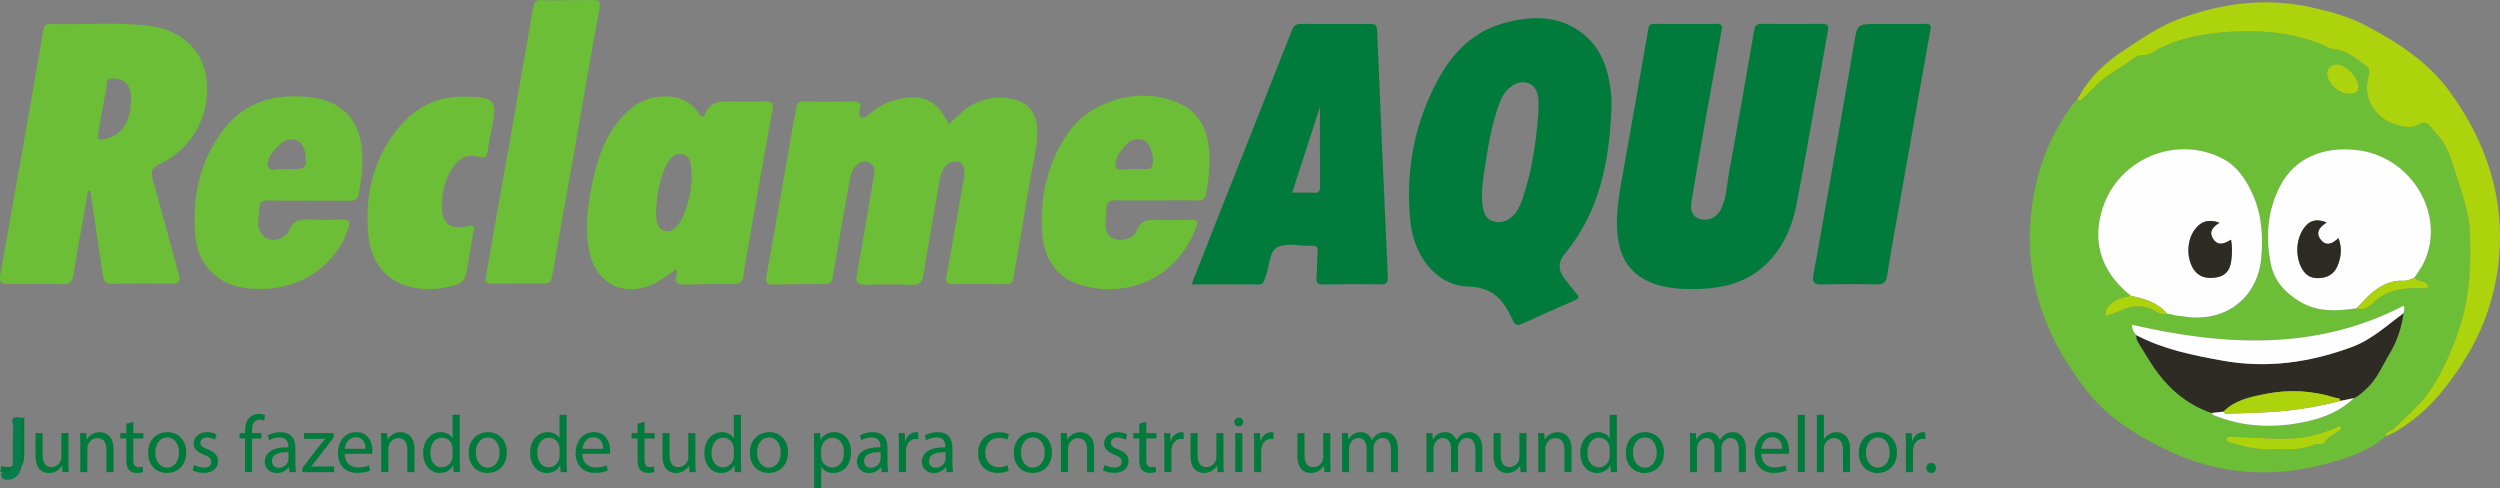
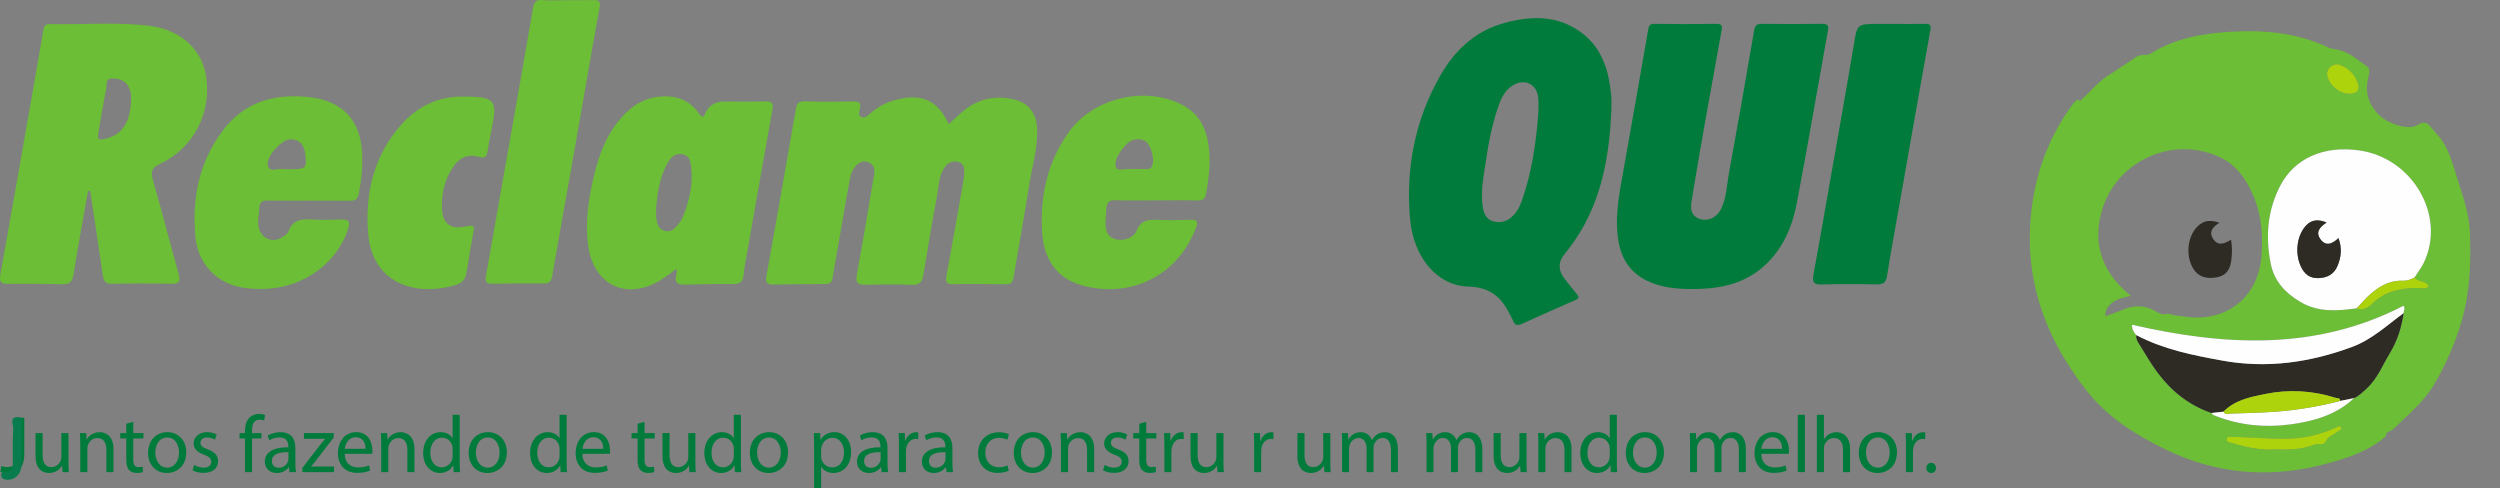
<svg xmlns="http://www.w3.org/2000/svg" id="Camada_2" data-name="Camada 2" viewBox="0 0 1362.91 266.09">
  <rect x="0" y="0" width="1362.91" height="266.09" fill="#808080" stroke="none" />
  <defs>
    <style>      .cls-1 {        fill: #6bbe35;      }      .cls-1, .cls-2, .cls-3, .cls-4, .cls-5, .cls-6 {        stroke-width: 0px;      }      .cls-2 {        fill: #2e2b25;      }      .cls-3 {        fill: #fdfefd;      }      .cls-4 {        fill: #acd30c;      }      .cls-5 {        fill: #087c4d;      }      .cls-6 {        fill: #017b3b;      }    </style>
  </defs>
  <g id="Camada_1-2" data-name="Camada 1">
    <g>
      <g>
        <path class="cls-6" d="M9.42,227.72h3.83v19.85c0,7.88-3.87,10.3-8.98,10.3-1.41,0-3.12-.31-4.09-.7l.57-3.12c.79.31,1.94.57,3.21.57,3.43,0,5.46-1.54,5.46-7.35v-19.54Z" />
        <path class="cls-6" d="M37.32,251.57c0,2.2.04,4.14.18,5.81h-3.43l-.22-3.48h-.09c-1.01,1.72-3.26,3.96-7.04,3.96-3.34,0-7.35-1.85-7.35-9.33v-12.45h3.87v11.79c0,4.05,1.23,6.78,4.75,6.78,2.6,0,4.4-1.8,5.1-3.52.22-.57.35-1.28.35-1.98v-13.07h3.87v15.49Z" />
        <path class="cls-6" d="M43.74,241.85c0-2.2-.04-4-.18-5.76h3.43l.22,3.52h.09c1.06-2.02,3.52-4,7.04-4,2.95,0,7.53,1.76,7.53,9.07v12.72h-3.87v-12.28c0-3.43-1.28-6.29-4.93-6.29-2.55,0-4.53,1.8-5.19,3.96-.18.48-.26,1.14-.26,1.8v12.81h-3.87v-15.53Z" />
        <path class="cls-6" d="M72.64,229.96v6.12h5.54v2.95h-5.54v11.49c0,2.64.75,4.14,2.9,4.14,1.01,0,1.76-.13,2.24-.26l.18,2.9c-.75.31-1.94.53-3.43.53-1.8,0-3.26-.57-4.18-1.63-1.1-1.14-1.5-3.04-1.5-5.54v-11.62h-3.3v-2.95h3.3v-5.1l3.78-1.01Z" />
        <path class="cls-6" d="M101.55,246.55c0,7.88-5.46,11.31-10.61,11.31-5.77,0-10.21-4.22-10.21-10.96,0-7.13,4.66-11.31,10.56-11.31s10.25,4.44,10.25,10.96ZM84.66,246.77c0,4.66,2.68,8.19,6.47,8.19s6.47-3.48,6.47-8.27c0-3.61-1.8-8.19-6.38-8.19s-6.56,4.22-6.56,8.27Z" />
        <path class="cls-6" d="M105.91,253.42c1.14.75,3.17,1.54,5.1,1.54,2.82,0,4.14-1.41,4.14-3.17,0-1.85-1.1-2.86-3.96-3.92-3.83-1.36-5.63-3.48-5.63-6.03,0-3.43,2.77-6.25,7.35-6.25,2.16,0,4.05.62,5.24,1.32l-.97,2.82c-.84-.53-2.38-1.23-4.36-1.23-2.29,0-3.56,1.32-3.56,2.9,0,1.76,1.28,2.55,4.05,3.61,3.7,1.41,5.59,3.26,5.59,6.42,0,3.74-2.9,6.38-7.96,6.38-2.33,0-4.49-.57-5.98-1.45l.97-2.95Z" />
        <path class="cls-6" d="M133.58,257.38v-18.35h-2.99v-2.95h2.99v-1.01c0-2.99.66-5.72,2.46-7.44,1.45-1.41,3.39-1.98,5.19-1.98,1.36,0,2.55.31,3.3.62l-.53,2.99c-.57-.26-1.36-.48-2.46-.48-3.3,0-4.14,2.9-4.14,6.16v1.14h5.15v2.95h-5.15v18.35h-3.83Z" />
        <path class="cls-6" d="M157.83,257.38l-.31-2.68h-.13c-1.19,1.67-3.48,3.17-6.51,3.17-4.31,0-6.51-3.04-6.51-6.12,0-5.15,4.58-7.97,12.81-7.92v-.44c0-1.76-.48-4.93-4.84-4.93-1.98,0-4.05.62-5.54,1.58l-.88-2.55c1.76-1.14,4.31-1.89,7-1.89,6.51,0,8.1,4.44,8.1,8.71v7.97c0,1.85.09,3.65.35,5.1h-3.52ZM157.26,246.51c-4.22-.09-9.02.66-9.02,4.8,0,2.51,1.67,3.7,3.65,3.7,2.77,0,4.53-1.76,5.15-3.56.13-.4.22-.84.22-1.23v-3.7Z" />
        <path class="cls-6" d="M164.82,255.14l9.64-12.54c.92-1.14,1.8-2.16,2.77-3.3v-.09h-11.53v-3.12h16.24l-.04,2.42-9.51,12.37c-.88,1.19-1.76,2.24-2.73,3.34v.09h12.45v3.08h-17.29v-2.24Z" />
        <path class="cls-6" d="M187.92,247.43c.09,5.24,3.43,7.39,7.31,7.39,2.77,0,4.44-.48,5.9-1.1l.66,2.77c-1.36.62-3.7,1.32-7.09,1.32-6.56,0-10.47-4.31-10.47-10.74s3.78-11.49,9.99-11.49c6.95,0,8.8,6.12,8.8,10.03,0,.79-.09,1.41-.13,1.8h-14.96ZM199.28,244.66c.04-2.46-1.01-6.29-5.37-6.29-3.92,0-5.63,3.61-5.94,6.29h11.31Z" />
        <path class="cls-6" d="M207.81,241.85c0-2.2-.04-4-.18-5.76h3.43l.22,3.52h.09c1.06-2.02,3.52-4,7.04-4,2.95,0,7.53,1.76,7.53,9.07v12.72h-3.87v-12.28c0-3.43-1.28-6.29-4.93-6.29-2.55,0-4.53,1.8-5.19,3.96-.18.48-.26,1.14-.26,1.8v12.81h-3.87v-15.53Z" />
        <path class="cls-6" d="M250.62,226.14v25.74c0,1.89.04,4.05.18,5.5h-3.48l-.18-3.7h-.09c-1.19,2.38-3.78,4.18-7.26,4.18-5.15,0-9.11-4.36-9.11-10.83-.04-7.09,4.36-11.44,9.55-11.44,3.26,0,5.46,1.54,6.42,3.26h.09v-12.72h3.87ZM246.75,244.75c0-.48-.04-1.14-.18-1.63-.57-2.46-2.68-4.49-5.59-4.49-4,0-6.38,3.52-6.38,8.23,0,4.31,2.11,7.88,6.29,7.88,2.6,0,4.97-1.72,5.68-4.62.13-.53.18-1.06.18-1.67v-3.7Z" />
        <path class="cls-6" d="M276.32,246.55c0,7.88-5.46,11.31-10.61,11.31-5.77,0-10.21-4.22-10.21-10.96,0-7.13,4.66-11.31,10.56-11.31s10.25,4.44,10.25,10.96ZM259.42,246.77c0,4.66,2.68,8.19,6.47,8.19s6.47-3.48,6.47-8.27c0-3.61-1.8-8.19-6.38-8.19s-6.56,4.22-6.56,8.27Z" />
        <path class="cls-6" d="M308.92,226.14v25.74c0,1.89.04,4.05.18,5.5h-3.48l-.18-3.7h-.09c-1.19,2.38-3.78,4.18-7.26,4.18-5.15,0-9.11-4.36-9.11-10.83-.04-7.09,4.36-11.44,9.55-11.44,3.26,0,5.46,1.54,6.42,3.26h.09v-12.72h3.87ZM305.05,244.75c0-.48-.04-1.14-.18-1.63-.57-2.46-2.68-4.49-5.59-4.49-4,0-6.38,3.52-6.38,8.23,0,4.31,2.11,7.88,6.29,7.88,2.6,0,4.97-1.72,5.68-4.62.13-.53.18-1.06.18-1.67v-3.7Z" />
        <path class="cls-6" d="M317.5,247.43c.09,5.24,3.43,7.39,7.31,7.39,2.77,0,4.44-.48,5.9-1.1l.66,2.77c-1.36.62-3.7,1.32-7.09,1.32-6.56,0-10.47-4.31-10.47-10.74s3.78-11.49,9.99-11.49c6.95,0,8.8,6.12,8.8,10.03,0,.79-.09,1.41-.13,1.8h-14.96ZM328.86,244.66c.04-2.46-1.01-6.29-5.37-6.29-3.92,0-5.63,3.61-5.94,6.29h11.31Z" />
        <path class="cls-6" d="M351.38,229.96v6.12h5.54v2.95h-5.54v11.49c0,2.64.75,4.14,2.9,4.14,1.01,0,1.76-.13,2.24-.26l.18,2.9c-.75.31-1.94.53-3.43.53-1.8,0-3.26-.57-4.18-1.63-1.1-1.14-1.5-3.04-1.5-5.54v-11.62h-3.3v-2.95h3.3v-5.1l3.78-1.01Z" />
        <path class="cls-6" d="M379.1,251.57c0,2.2.04,4.14.18,5.81h-3.43l-.22-3.48h-.09c-1.01,1.72-3.26,3.96-7.04,3.96-3.34,0-7.35-1.85-7.35-9.33v-12.45h3.87v11.79c0,4.05,1.23,6.78,4.75,6.78,2.6,0,4.4-1.8,5.1-3.52.22-.57.35-1.28.35-1.98v-13.07h3.87v15.49Z" />
        <path class="cls-6" d="M403.92,226.14v25.74c0,1.89.04,4.05.18,5.5h-3.48l-.18-3.7h-.09c-1.19,2.38-3.78,4.18-7.26,4.18-5.15,0-9.11-4.36-9.11-10.83-.04-7.09,4.36-11.44,9.55-11.44,3.26,0,5.46,1.54,6.42,3.26h.09v-12.72h3.87ZM400.05,244.75c0-.48-.04-1.14-.18-1.63-.57-2.46-2.68-4.49-5.59-4.49-4,0-6.38,3.52-6.38,8.23,0,4.31,2.11,7.88,6.29,7.88,2.6,0,4.97-1.72,5.68-4.62.13-.53.18-1.06.18-1.67v-3.7Z" />
        <path class="cls-6" d="M429.61,246.55c0,7.88-5.46,11.31-10.61,11.31-5.77,0-10.21-4.22-10.21-10.96,0-7.13,4.66-11.31,10.56-11.31s10.25,4.44,10.25,10.96ZM412.72,246.77c0,4.66,2.68,8.19,6.47,8.19s6.47-3.48,6.47-8.27c0-3.61-1.8-8.19-6.38-8.19s-6.56,4.22-6.56,8.27Z" />
        <path class="cls-6" d="M443.82,243.03c0-2.73-.09-4.93-.18-6.95h3.48l.18,3.65h.09c1.58-2.6,4.09-4.14,7.57-4.14,5.15,0,9.02,4.36,9.02,10.83,0,7.66-4.66,11.44-9.68,11.44-2.82,0-5.28-1.23-6.56-3.34h-.09v11.57h-3.83v-23.06ZM447.65,248.71c0,.57.09,1.1.18,1.58.7,2.68,3.04,4.53,5.81,4.53,4.09,0,6.47-3.34,6.47-8.23,0-4.27-2.24-7.92-6.34-7.92-2.64,0-5.1,1.89-5.85,4.8-.13.48-.26,1.06-.26,1.58v3.65Z" />
        <path class="cls-6" d="M480.65,257.38l-.31-2.68h-.13c-1.19,1.67-3.48,3.17-6.51,3.17-4.31,0-6.51-3.04-6.51-6.12,0-5.15,4.58-7.97,12.81-7.92v-.44c0-1.76-.48-4.93-4.84-4.93-1.98,0-4.05.62-5.54,1.58l-.88-2.55c1.76-1.14,4.31-1.89,7-1.89,6.51,0,8.1,4.44,8.1,8.71v7.97c0,1.85.09,3.65.35,5.1h-3.52ZM480.08,246.51c-4.22-.09-9.02.66-9.02,4.8,0,2.51,1.67,3.7,3.65,3.7,2.77,0,4.53-1.76,5.15-3.56.13-.4.22-.84.22-1.23v-3.7Z" />
        <path class="cls-6" d="M490.07,242.73c0-2.51-.04-4.66-.18-6.64h3.39l.13,4.18h.18c.97-2.86,3.3-4.66,5.9-4.66.44,0,.75.04,1.1.13v3.65c-.4-.09-.79-.13-1.32-.13-2.73,0-4.66,2.07-5.19,4.97-.09.53-.18,1.14-.18,1.8v11.35h-3.83v-14.65Z" />
        <path class="cls-6" d="M516.03,257.38l-.31-2.68h-.13c-1.19,1.67-3.48,3.17-6.51,3.17-4.31,0-6.51-3.04-6.51-6.12,0-5.15,4.58-7.97,12.81-7.92v-.44c0-1.76-.48-4.93-4.84-4.93-1.98,0-4.05.62-5.54,1.58l-.88-2.55c1.76-1.14,4.31-1.89,7-1.89,6.51,0,8.1,4.44,8.1,8.71v7.97c0,1.85.09,3.65.35,5.1h-3.52ZM515.46,246.51c-4.22-.09-9.02.66-9.02,4.8,0,2.51,1.67,3.7,3.65,3.7,2.77,0,4.53-1.76,5.15-3.56.13-.4.22-.84.22-1.23v-3.7Z" />
        <path class="cls-6" d="M549.95,256.59c-1.01.53-3.26,1.23-6.12,1.23-6.42,0-10.61-4.36-10.61-10.87s4.49-11.31,11.44-11.31c2.29,0,4.31.57,5.37,1.1l-.88,2.99c-.92-.53-2.38-1.01-4.49-1.01-4.88,0-7.52,3.61-7.52,8.05,0,4.93,3.17,7.96,7.39,7.96,2.2,0,3.65-.57,4.75-1.06l.66,2.9Z" />
        <path class="cls-6" d="M573.49,246.55c0,7.88-5.46,11.31-10.61,11.31-5.77,0-10.21-4.22-10.21-10.96,0-7.13,4.66-11.31,10.56-11.31s10.25,4.44,10.25,10.96ZM556.59,246.77c0,4.66,2.68,8.19,6.47,8.19s6.47-3.48,6.47-8.27c0-3.61-1.8-8.19-6.38-8.19s-6.56,4.22-6.56,8.27Z" />
        <path class="cls-6" d="M578.37,241.85c0-2.2-.04-4-.18-5.76h3.43l.22,3.52h.09c1.06-2.02,3.52-4,7.04-4,2.95,0,7.53,1.76,7.53,9.07v12.72h-3.87v-12.28c0-3.43-1.28-6.29-4.93-6.29-2.55,0-4.53,1.8-5.19,3.96-.18.48-.26,1.14-.26,1.8v12.81h-3.87v-15.53Z" />
        <path class="cls-6" d="M602.27,253.42c1.14.75,3.17,1.54,5.1,1.54,2.82,0,4.14-1.41,4.14-3.17,0-1.85-1.1-2.86-3.96-3.92-3.83-1.36-5.63-3.48-5.63-6.03,0-3.43,2.77-6.25,7.35-6.25,2.16,0,4.05.62,5.24,1.32l-.97,2.82c-.84-.53-2.38-1.23-4.36-1.23-2.29,0-3.56,1.32-3.56,2.9,0,1.76,1.28,2.55,4.05,3.61,3.7,1.41,5.59,3.26,5.59,6.42,0,3.74-2.9,6.38-7.96,6.38-2.33,0-4.49-.57-5.98-1.45l.97-2.95Z" />
        <path class="cls-6" d="M624.88,229.96v6.12h5.54v2.95h-5.54v11.49c0,2.64.75,4.14,2.9,4.14,1.01,0,1.76-.13,2.24-.26l.18,2.9c-.75.31-1.94.53-3.43.53-1.8,0-3.26-.57-4.18-1.63-1.1-1.14-1.5-3.04-1.5-5.54v-11.62h-3.3v-2.95h3.3v-5.1l3.78-1.01Z" />
        <path class="cls-6" d="M634.78,242.73c0-2.51-.04-4.66-.18-6.64h3.39l.13,4.18h.18c.97-2.86,3.3-4.66,5.9-4.66.44,0,.75.04,1.1.13v3.65c-.4-.09-.79-.13-1.32-.13-2.73,0-4.66,2.07-5.19,4.97-.09.53-.18,1.14-.18,1.8v11.35h-3.83v-14.65Z" />
        <path class="cls-6" d="M666.99,251.57c0,2.2.04,4.14.18,5.81h-3.43l-.22-3.48h-.09c-1.01,1.72-3.26,3.96-7.04,3.96-3.34,0-7.35-1.85-7.35-9.33v-12.45h3.87v11.79c0,4.05,1.23,6.78,4.75,6.78,2.6,0,4.4-1.8,5.1-3.52.22-.57.35-1.28.35-1.98v-13.07h3.87v15.49Z" />
-         <path class="cls-6" d="M677.72,230.1c.04,1.32-.92,2.38-2.46,2.38-1.36,0-2.33-1.06-2.33-2.38s1.01-2.42,2.42-2.42,2.38,1.06,2.38,2.42ZM673.41,257.38v-21.3h3.87v21.3h-3.87Z" />
        <path class="cls-6" d="M683.71,242.73c0-2.51-.04-4.66-.18-6.64h3.39l.13,4.18h.18c.97-2.86,3.3-4.66,5.9-4.66.44,0,.75.04,1.1.13v3.65c-.4-.09-.79-.13-1.32-.13-2.73,0-4.67,2.07-5.19,4.97-.09.53-.18,1.14-.18,1.8v11.35h-3.83v-14.65Z" />
        <path class="cls-6" d="M725.25,251.57c0,2.2.04,4.14.18,5.81h-3.43l-.22-3.48h-.09c-1.01,1.72-3.26,3.96-7.04,3.96-3.34,0-7.35-1.85-7.35-9.33v-12.45h3.87v11.79c0,4.05,1.23,6.78,4.75,6.78,2.6,0,4.4-1.8,5.1-3.52.22-.57.35-1.28.35-1.98v-13.07h3.87v15.49Z" />
        <path class="cls-6" d="M731.67,241.85c0-2.2-.04-4-.18-5.76h3.39l.18,3.43h.13c1.19-2.02,3.17-3.92,6.69-3.92,2.9,0,5.1,1.76,6.03,4.27h.09c.66-1.19,1.5-2.11,2.38-2.77,1.28-.97,2.68-1.5,4.71-1.5,2.82,0,7,1.85,7,9.24v12.54h-3.79v-12.06c0-4.09-1.5-6.56-4.62-6.56-2.2,0-3.92,1.63-4.58,3.52-.18.53-.31,1.23-.31,1.94v13.16h-3.78v-12.76c0-3.39-1.5-5.85-4.45-5.85-2.42,0-4.18,1.94-4.8,3.87-.22.57-.31,1.23-.31,1.89v12.85h-3.78v-15.53Z" />
        <path class="cls-6" d="M777.69,241.85c0-2.2-.04-4-.18-5.76h3.39l.18,3.43h.13c1.19-2.02,3.17-3.92,6.69-3.92,2.9,0,5.1,1.76,6.03,4.27h.09c.66-1.19,1.5-2.11,2.38-2.77,1.28-.97,2.68-1.5,4.71-1.5,2.82,0,7,1.85,7,9.24v12.54h-3.79v-12.06c0-4.09-1.5-6.56-4.62-6.56-2.2,0-3.92,1.63-4.58,3.52-.18.53-.31,1.23-.31,1.94v13.16h-3.78v-12.76c0-3.39-1.5-5.85-4.45-5.85-2.42,0-4.18,1.94-4.8,3.87-.22.57-.31,1.23-.31,1.89v12.85h-3.78v-15.53Z" />
        <path class="cls-6" d="M832.21,251.57c0,2.2.04,4.14.18,5.81h-3.43l-.22-3.48h-.09c-1.01,1.72-3.26,3.96-7.04,3.96-3.34,0-7.35-1.85-7.35-9.33v-12.45h3.87v11.79c0,4.05,1.23,6.78,4.75,6.78,2.6,0,4.4-1.8,5.1-3.52.22-.57.35-1.28.35-1.98v-13.07h3.87v15.49Z" />
        <path class="cls-6" d="M838.63,241.85c0-2.2-.04-4-.18-5.76h3.43l.22,3.52h.09c1.06-2.02,3.52-4,7.04-4,2.95,0,7.52,1.76,7.52,9.07v12.72h-3.87v-12.28c0-3.43-1.28-6.29-4.93-6.29-2.55,0-4.53,1.8-5.19,3.96-.18.48-.26,1.14-.26,1.8v12.81h-3.87v-15.53Z" />
        <path class="cls-6" d="M881.44,226.14v25.74c0,1.89.04,4.05.18,5.5h-3.48l-.18-3.7h-.09c-1.19,2.38-3.79,4.18-7.26,4.18-5.15,0-9.11-4.36-9.11-10.83-.04-7.09,4.36-11.44,9.55-11.44,3.26,0,5.46,1.54,6.42,3.26h.09v-12.72h3.87ZM877.57,244.75c0-.48-.04-1.14-.18-1.63-.57-2.46-2.68-4.49-5.59-4.49-4,0-6.38,3.52-6.38,8.23,0,4.31,2.11,7.88,6.29,7.88,2.6,0,4.97-1.72,5.68-4.62.13-.53.18-1.06.18-1.67v-3.7Z" />
        <path class="cls-6" d="M907.14,246.55c0,7.88-5.46,11.31-10.61,11.31-5.76,0-10.21-4.22-10.21-10.96,0-7.13,4.67-11.31,10.56-11.31s10.25,4.44,10.25,10.96ZM890.24,246.77c0,4.66,2.68,8.19,6.47,8.19s6.47-3.48,6.47-8.27c0-3.61-1.8-8.19-6.38-8.19s-6.56,4.22-6.56,8.27Z" />
        <path class="cls-6" d="M921.35,241.85c0-2.2-.04-4-.18-5.76h3.39l.18,3.43h.13c1.19-2.02,3.17-3.92,6.69-3.92,2.9,0,5.1,1.76,6.03,4.27h.09c.66-1.19,1.5-2.11,2.38-2.77,1.28-.97,2.68-1.5,4.71-1.5,2.82,0,7,1.85,7,9.24v12.54h-3.79v-12.06c0-4.09-1.5-6.56-4.62-6.56-2.2,0-3.92,1.63-4.58,3.52-.18.53-.31,1.23-.31,1.94v13.16h-3.79v-12.76c0-3.39-1.5-5.85-4.44-5.85-2.42,0-4.18,1.94-4.8,3.87-.22.57-.31,1.23-.31,1.89v12.85h-3.78v-15.53Z" />
        <path class="cls-6" d="M960.2,247.43c.09,5.24,3.43,7.39,7.3,7.39,2.77,0,4.44-.48,5.9-1.1l.66,2.77c-1.36.62-3.7,1.32-7.08,1.32-6.56,0-10.47-4.31-10.47-10.74s3.79-11.49,9.99-11.49c6.95,0,8.8,6.12,8.8,10.03,0,.79-.09,1.41-.13,1.8h-14.96ZM971.56,244.66c.04-2.46-1.01-6.29-5.37-6.29-3.92,0-5.63,3.61-5.94,6.29h11.31Z" />
        <path class="cls-6" d="M980.09,226.14h3.87v31.24h-3.87v-31.24Z" />
        <path class="cls-6" d="M990.47,226.14h3.87v13.29h.09c.62-1.1,1.58-2.07,2.77-2.73,1.14-.66,2.51-1.1,3.96-1.1,2.86,0,7.44,1.76,7.44,9.11v12.67h-3.87v-12.23c0-3.43-1.28-6.34-4.93-6.34-2.51,0-4.49,1.76-5.19,3.87-.22.53-.26,1.1-.26,1.85v12.85h-3.87v-31.24Z" />
        <path class="cls-6" d="M1034.17,246.55c0,7.88-5.46,11.31-10.61,11.31-5.76,0-10.21-4.22-10.21-10.96,0-7.13,4.67-11.31,10.56-11.31s10.25,4.44,10.25,10.96ZM1017.27,246.77c0,4.66,2.68,8.19,6.47,8.19s6.47-3.48,6.47-8.27c0-3.61-1.8-8.19-6.38-8.19s-6.56,4.22-6.56,8.27Z" />
        <path class="cls-6" d="M1039.05,242.73c0-2.51-.04-4.66-.18-6.64h3.39l.13,4.18h.18c.97-2.86,3.3-4.66,5.9-4.66.44,0,.75.04,1.1.13v3.65c-.4-.09-.79-.13-1.32-.13-2.73,0-4.67,2.07-5.19,4.97-.09.53-.18,1.14-.18,1.8v11.35h-3.83v-14.65Z" />
        <path class="cls-6" d="M1050.18,255.09c0-1.63,1.1-2.77,2.64-2.77s2.6,1.14,2.6,2.77-1.01,2.77-2.64,2.77c-1.54,0-2.6-1.19-2.6-2.77Z" />
      </g>
      <path class="cls-1" d="M1300.66,237.85c-9.12,8.01-20.4,11.66-31.69,14.77-30.34,8.36-60.15,6.2-88.46-7.62-16.08-7.86-31.35-17.35-42.79-31.82-24.38-30.85-35.83-65.34-29.38-104.71,3.07-18.76,10.17-36.05,21.51-51.46.77-1.05,1.83-1.9,2.76-2.84,1.59,1.67,2.3-.12,3.17-.87,4.47-3.89,8.11-8.67,13.17-11.92,5.25-3.39,10.5-6.79,15.63-10.35,2.49-1.72,5.44-.33,8.06-1.95,13.37-8.29,28.52-10.92,43.78-11.79,18.14-1.03,36.14.62,52.97,8.62,1.6.76,3.53.82,5.3,1.23,6.15,1.41,10.76,5.57,15.71,9.06,1.35.95,1.51,3.06,1.05,4.69-2.39,8.56-.86,15.68,5.86,22.13,4.4,4.23,15.58,8.33,20.76,5.08,3.59-2.26,5.3-1.08,7.37,1.43,1.05,1.28,2.09,2.57,3.22,3.78,6.33,6.81,8.24,15.66,10.97,24.08,3.08,9.52,6.47,19.05,6.86,29.15.64,16.55.13,32.89-4.68,49.11-3.57,12.02-8.57,23.27-14.78,33.87-5.6,9.56-14.42,16.72-22.33,24.48-1.33,1.3-4.14,1.08-4.03,3.85ZM1283.32,217.04c2.59-1.17,4.56-3.12,6.64-4.99,6-5.39,8.83-12.82,12.86-19.47,4.08-6.73,6.41-14.12,7.55-21.9-.09-1.26,1.02-2.5-.01-4.02-47.79,24.72-97.63,21.92-148.06,10.37,0,2.51.9,4.22,2.38,5.66-.31,2.17.92,3.86,1.95,5.52,3.14,5.06,6.13,10.25,9.69,15.01,7.6,10.16,17.22,17.79,29.38,21.94.43,1.05,1.45,1.31,2.35,1.66,13.13,5.11,26.83,6.41,40.61,4.55,12.66-1.71,24.95-5.13,34.67-14.33ZM1316.32,151.27c1.69-2.65,3.66-5.17,5.02-7.99,12.26-25.39-5.8-56.98-34.94-61.24-19.53-2.86-35.55,4.25-43.32,19.27-7.03,13.59-8.12,27.92-5.09,42.7,1.92,9.38,7.88,15.67,15.88,20.47,9.82,5.9,20.31,5.1,30.93,3.6,3.46,1.48,6.44-.57,8.37-2.47,7.15-7.05,15.85-8.63,25.27-8.61,1.84,0,3.93.8,5.57-.81-1.4-3.61-5.85-2.19-7.68-4.92ZM1161.69,161.28c-2.52.7-5.22,1.02-7.5,2.18-3.45,1.74-6.53,4.12-6.48,8.9,3.16-1.13,5.95-1.97,8.61-3.13,5.66-2.48,11.18-3.24,17.08-.47,2.47,1.16,4.89,3.37,8.08,2.3.79.09,1.58.18,2.37.28.17.31.44.46.8.43,2.14.28,4.3.52,6.43.84,22.17,3.36,39.85-10.18,41.73-32.38,1-11.85.18-23.59-4.87-34.68-3.61-7.91-8.57-15.08-16.2-19.06-24.93-13.03-56.36-.25-65.29,26.51-5.54,16.61-2.75,33.93,15.25,48.29ZM1241.17,244.94c7.21.32,14.14.05,20.75-2.61,1.96-.79,4.88.7,5.95-1.61,1.41-3.06,4.46-3.69,6.67-5.51.85-.7,2.5-.81,1.53-2.33-.72-1.13-1.79-.08-2.62.29-8.18,3.54-16.6,5.75-25.61,5.98-10.29.25-20.51-.74-30.76-1-1.18-.03-2.98-.58-3.13,1.42-.12,1.59,1.58,1.53,2.56,1.84,8.1,2.5,16.33,4.21,24.67,3.54ZM1280.46,51.09c4.52.16,6.37-1.89,4.83-6.1-1.65-4.52-4.98-7.93-9.54-9.58-3.85-1.39-7.78,2.11-7,5.82,1.09,5.24,6.36,9.67,11.71,9.87Z" />
      <path class="cls-6" d="M878.43,60.36c-1.13,27.12-6.12,53.1-23.23,75.31-.61.79-1.19,1.6-1.85,2.35q-5.95,6.74-.4,13.93c2.14,2.76,4.29,5.51,6.54,8.18,1.36,1.62,1.62,2.47-.77,3.5-9.76,4.19-19.43,8.57-29.09,12.97-2.29,1.04-3.79.68-4.72-1.69-.18-.46-.47-.88-.68-1.33-4.82-10.06-10.1-16.95-23.85-17.36-17.41-.53-29.78-16.63-31.61-36.31-2.57-27.67,2.48-54.02,16.2-78.31,7.75-13.72,18.75-24.36,34.28-28.82,15.59-4.47,31.15-4.76,44.5,6.28,10.25,8.48,13.48,20.58,14.66,33.3.24,2.64.04,5.32.04,7.99ZM838.62,61.96c0-2.99.3-6.02-.06-8.97-.91-7.42-7.69-10.4-14.04-6.31-4.31,2.77-6.26,7.15-7.84,11.77-3.55,10.42-5.48,21.18-7.05,32.04-1.07,7.4-2.49,14.78-1.28,22.3.58,3.61,1.93,6.87,5.84,7.91,3.98,1.06,7.55-.05,10.52-2.95,2.31-2.26,3.76-5.04,4.84-8.03,5.52-15.45,7.8-31.53,9.07-47.75Z" />
      <path class="cls-1" d="M517.22,67.67c2.24-2.04,4.51-4.18,6.84-6.24,8.5-7.5,18.34-9.8,29.26-7.09,7.33,1.82,11.65,7.55,12.04,15.21.57,10.96-2.75,21.41-4.4,32.06-2.57,16.59-5.69,33.1-8.42,49.67-.44,2.7-1.52,3.7-4.19,3.67-9.66-.11-19.32-.17-28.98-.06-3.26.04-3.99-1.14-3.43-4.19,3.17-17.34,6.21-34.7,9.28-52.06.23-1.3.41-2.63.46-3.95.09-2.75-.01-5.61-3.34-6.43-3.27-.8-5.85.62-7.64,3.4-3.01,4.67-2.93,10.19-3.9,15.36-2.66,14.22-5.09,28.49-7.39,42.78-.63,3.95-2.01,5.67-6.38,5.47-8.48-.38-16.98-.19-25.47-.06-3.96.06-5.22-1.2-4.46-5.34,3.12-17.01,6-34.05,8.81-51.11.64-3.9,2.49-8.65-3.22-10.55-3.66-1.21-8.1,2.79-9.2,8.62-2.68,14.22-5.04,28.5-7.53,42.76-.69,3.93-1.46,7.86-2.03,11.81-.34,2.38-1.39,3.45-3.9,3.45-9.48,0-18.97.1-28.45.26-3.48.06-4.4-1.02-3.73-4.72,5.22-28.8,10.19-57.64,15.24-86.47.26-1.48.65-2.93.83-4.42.38-3.05,1.56-4.41,5.1-4.27,8.81.35,17.65.2,26.47.08,2.8-.04,4,.65,3.37,3.7-.34,1.63-1.39,3.97.87,4.86,1.81.71,3.46-.9,4.78-2.08,3.93-3.51,8.48-5.9,13.5-7.26,14.44-3.93,23.11.07,29.21,13.14Z" />
      <path class="cls-6" d="M924.75,157.57c-9.19.09-18.29-.38-26.8-4.49-8.77-4.23-13.67-11.3-15.45-20.71-2.49-13.23.16-26.12,2.46-39.06,4.58-25.67,9.11-51.35,13.55-77.05.37-2.13.8-3.28,3.27-3.25,11.33.11,22.66.18,33.99,0,3.74-.06,3.04,2.11,2.67,4.18-3.12,17.48-6.34,34.95-9.44,52.44-2.34,13.25-4.59,26.52-6.78,39.79-.68,4.13-.55,8.14,4.33,9.89,4.24,1.52,9.05-.47,11.4-4.83,3.32-6.16,3.34-13.15,4.56-19.8,4.76-25.98,9.35-51.99,13.77-78.03.52-3.09,1.69-3.69,4.47-3.65,10.83.13,21.66.14,32.49,0,2.82-.03,3.85.62,3.3,3.63-5.67,31.37-11.02,62.8-16.98,94.11-2.48,13.04-7.69,25.15-17.86,34.31-10.45,9.41-23.29,12.28-36.95,12.52Z" />
      <path class="cls-1" d="M48,104.13c-2.69,15.23-5.54,30.42-7.95,45.69-.65,4.13-2.41,5.21-6.23,5.11-9.82-.23-19.66-.29-29.48-.19-3.87.04-4.84-1.17-4.14-5.06,6.35-35.38,12.53-70.79,18.75-106.19,1.55-8.85,3.09-17.71,4.59-26.57.36-2.11.78-3.86,3.56-3.79,18.14.43,36.34-1.28,54.42.96,16.71,2.07,28.3,12.59,30.74,26.93,3.41,20.05-6.52,39.64-25.01,48.29-4.4,2.06-5.24,4.1-3.95,8.6,4.89,17.11,9.32,34.35,14.09,51.49,1.1,3.94.31,5.4-4.02,5.31-10.66-.22-21.33-.23-31.98.01-3.68.09-4.9-1.27-5.38-4.71-2.15-15.29-4.52-30.54-6.81-45.81-.4-.03-.81-.05-1.21-.08ZM71.44,54.32c.25-2.04-.12-4.38-1.06-6.48-1.8-4.02-5.6-5.15-9.49-5.03-3.64.11-2.56,3.76-3,5.85-1.57,7.45-2.72,14.98-4.07,22.48-.96,5.29-.53,5.68,4.88,4.19,8.18-2.26,12.53-9.31,12.74-21Z" />
-       <path class="cls-6" d="M649.59,155.02c4.67-11.88,9.05-23.12,13.5-34.34,13.73-34.66,27.54-69.29,41.13-104,1.13-2.89,2.44-3.7,5.34-3.67,12.33.14,24.65.11,36.98.02,2.7-.02,4.08.24,4.22,3.64,1.83,44.73,3.82,89.45,5.84,134.17.13,2.89-.52,4.19-3.76,4.15-10.49-.14-20.99-.07-31.48.1-2.74.04-3.9-.64-3.67-3.58.37-4.64.25-9.31.66-13.95.23-2.62-.46-3.8-3.15-3.5-.16.02-.33,0-.5,0-6.16.05-13.33-1.86-18.19.68-5.01,2.61-4.28,10.87-6.72,16.41-.76,1.71-.6,3.95-3.53,3.93-11.96-.09-23.91-.04-36.67-.04ZM719.59,58.29c-4.84,14.93-9.92,30.61-15.15,46.73,4.37,0,8.19-.11,12,.04,2.29.09,3.22-.53,3.2-3.02-.1-14.8-.05-29.6-.05-43.75Z" />
      <path class="cls-1" d="M383.3,63.64c.24-.22.59-.39.68-.66q2.68-7.63,10.88-7.64c7.49,0,14.99.17,22.47-.05,3.79-.11,4.36,1.21,3.73,4.69-4.68,25.85-9.19,51.73-13.73,77.61-.72,4.1-1.61,8.19-1.93,12.32-.3,3.87-2.15,4.98-5.75,4.95-8.65-.06-17.32.01-25.96.31-4.32.15-6.18-1.17-4.87-5.63.21-.73.03-1.58.03-3.02-3.37,2.4-6.14,4.7-9.21,6.5-18.21,10.67-35.52,2.57-38.85-18.23-1.87-11.68-.42-23.27,2.05-34.7,2.54-11.74,5.95-23.22,13.47-32.96,5.87-7.6,12.87-13.38,22.95-14.41,8.99-.92,16.43,1.53,21.78,9.13.59.83,1.15,1.64,2.26,1.79ZM357.72,113.16c0,2.69-.15,4.04.03,5.35.42,2.97.78,6.09,4.27,7.24,3.5,1.16,5.69-.94,7.66-3.31.95-1.14,1.87-2.39,2.42-3.75,3.47-8.54,5.74-17.31,4.79-26.67-.35-3.4-.58-6.98-4.69-7.86-4.33-.93-6.74,1.92-8.58,5.33-4.21,7.81-5.29,16.36-5.91,23.66Z" />
      <path class="cls-1" d="M168.39,109.37c-7.49,0-14.99.1-22.47-.05-3.15-.06-4.51,1.06-4.57,4.28-.05,3.14-1.01,6.23-.51,9.42,1.15,7.31,8.04,10.13,14.05,5.68.92-.68,2.04-1.5,2.38-2.49,2.26-6.62,7.41-6.88,13.17-6.54,5.14.3,10.32.23,15.48.03,4.1-.16,5.23.87,3.85,5.15-6.05,18.86-24.9,32.33-46.22,32.68-10.79.18-20.9-1.46-28.81-9.79-5.16-5.44-7.67-12.07-8.28-19.32-1.77-20.9,2.26-40.44,15.15-57.45,11.99-15.83,28.65-20.12,47.51-17.94,17.42,2.01,27.24,12.42,28.28,29.88.46,7.66-.33,15.26-1.83,22.82-.58,2.92-1.91,3.77-4.7,3.72-7.49-.13-14.98-.04-22.47-.04,0-.02,0-.03,0-.05ZM155.67,92.26c11.51,0,11.67-.12,10.77-8.28-.61-5.51-3.8-8.42-8.74-7.95-4.67.44-13.09,9.99-11.68,14.39,1.29,4.02,5.76.93,8.66,1.83.3.09.66.01.99.01Z" />
      <path class="cls-1" d="M630.37,109.23c-7.32,0-14.66.21-21.97-.08-3.69-.15-5.17,1.22-5.25,4.72-.06,2.32-.41,4.64-.45,6.96-.06,4.17.44,8.08,5.34,9.54,4.12,1.23,9.89-.35,11.57-4.57,2.32-5.79,6.32-6.17,11.45-5.93,6.14.29,12.32.08,18.47-.04,2.76-.05,3.67.95,2.73,3.59-9.74,27.15-36.44,39.76-63.09,31.95-14.12-4.14-20.31-15.41-21.08-29.12-1.09-19.5,2.94-37.99,14.6-54.27,13.29-18.56,41.53-25.4,61.85-14.8,8.31,4.33,12.6,11.56,14.1,20.59,1.55,9.33.56,18.55-1.15,27.77-.53,2.84-1.75,3.82-4.65,3.75-7.49-.19-14.98-.06-22.47-.06ZM618.1,92.22v-.08c2.16,0,4.33.05,6.49-.02,1.09-.04,2.26.26,3.12-.99,2.32-3.36-.2-13.1-3.97-14.57-3.83-1.5-7.27-.51-9.97,2.46-3.07,3.37-6.28,7.68-5.55,11.78.56,3.14,5.81.77,8.9,1.41.32.07.66,0,1,0Z" />
-       <path class="cls-4" d="M1300.66,237.85c-.1-2.78,2.71-2.55,4.03-3.85,7.9-7.76,16.73-14.92,22.33-24.48,6.21-10.6,11.22-21.85,14.78-33.87,4.81-16.22,5.32-32.56,4.68-49.11-.39-10.1-3.77-19.63-6.86-29.15-2.73-8.42-4.64-17.27-10.97-24.08-1.13-1.21-2.17-2.5-3.22-3.78-2.06-2.51-3.77-3.69-7.37-1.43-5.17,3.25-16.36-.85-20.76-5.08-6.72-6.45-8.24-13.58-5.86-22.13.45-1.62.3-3.73-1.05-4.69-4.95-3.49-9.55-7.65-15.71-9.06-1.77-.41-3.7-.47-5.3-1.23-16.84-7.99-34.83-9.64-52.97-8.62-15.25.87-30.41,3.5-43.78,11.79-2.62,1.62-5.58.23-8.06,1.95-5.13,3.56-10.38,6.96-15.63,10.35-5.05,3.26-8.7,8.04-13.17,11.92-.87.76-1.58,2.54-3.17.87,5.82-11.39,14.75-19.85,25.29-26.76,9.44-6.19,18.69-12.74,29.36-16.79,23.54-8.94,47.62-12.08,72.51-6.68,10.27,2.23,20.41,4.94,29.74,9.86,17.46,9.21,34.1,19.8,45.89,36,20.08,27.57,30.44,58.33,26.79,92.75-2.15,20.27-8.96,39-20.23,56.24-7.46,11.4-15.7,21.88-26.52,30.13-4.56,3.48-9.38,6.73-14.77,8.94Z" />
      <path class="cls-6" d="M1032.83,13.05c5.5,0,11,.08,16.49-.04,2.45-.05,3.61.28,3.07,3.27-5.79,32.21-11.45,64.44-17.15,96.67-2.2,12.43-4.54,24.84-6.46,37.32-.58,3.79-2.04,4.86-5.75,4.78-9.99-.23-19.99-.22-29.98.05-4.09.11-5.2-1.23-4.47-5.14,2.51-13.56,4.87-27.14,7.26-40.73,4.94-28.14,10.01-56.25,14.72-84.43,1.96-11.7,1.61-11.76,13.28-11.76,3,0,6,0,9,0v.02Z" />
      <path class="cls-1" d="M309.2.09c4.66,0,9.33.07,13.99-.02,2.93-.06,4.43.09,3.69,4.09-4.73,25.68-9.06,51.43-13.59,77.14-4.07,23.09-8.29,46.16-12.27,69.26-.5,2.89-1.58,3.99-4.42,3.98-9.49-.04-18.99-.05-28.48.13-3.64.07-3.62-1.86-3.15-4.48,4.04-22.76,8.05-45.53,12.06-68.29,4.53-25.72,9.13-51.42,13.48-77.17.58-3.42,1.42-4.99,5.2-4.69,4.47.36,8.99.08,13.49.08v-.03Z" />
      <path class="cls-1" d="M251.64,52.67c1.16,0,2.33-.02,3.49,0,14.29.25,15.99,2.37,13.17,16.2-.93,4.56-1.78,9.14-2.53,13.73-.47,2.88-1.46,3.85-4.67,2.92-5.92-1.73-10.64.32-14.16,5.6-4.69,7.03-6.47,14.89-5.97,23.25.45,7.47,4.72,10.64,12.11,9.24,5.75-1.09,5.72-1.1,4.69,4.68-1.19,6.7-2.39,13.41-3.43,20.13-.57,3.66-2.23,5.86-5.99,6.96-4.36,1.28-8.73,2.08-13.23,2.22-19.41.61-32.74-10.54-34.38-29.81-1.78-20.84,2.33-40.43,15.75-57.16,8.95-11.16,20.36-17.94,35.15-17.95Z" />
      <path class="cls-5" d="M11.7,242.24c0,3.99.22,8-.06,11.98-.34,4.93-4.47,8.03-8.85,7.17-1.39-.27-2.01-.85-2.1-2.25-.1-1.55.55-2.04,2.04-1.94,3.82.26,4.26-2.31,4.27-5.22.02-6.16-.18-12.33.21-18.46.13-2.09-2.26-6.18,2.36-6.12,4.19.06,1.77,3.83,2.06,5.87.42,2.94.11,5.98.11,8.97h-.03Z" />
-       <path class="cls-3" d="M1183.84,171.33c-.79-.09-1.58-.18-2.37-.28-5.18-6.12-12.34-8.23-19.78-9.77-18-14.36-20.79-31.67-15.25-48.29,8.92-26.76,40.36-39.53,65.29-26.51,7.63,3.99,12.6,11.15,16.2,19.06,5.06,11.09,5.87,22.83,4.87,34.68-1.87,22.2-19.55,35.73-41.73,32.38-2.14-.32-4.29-.56-6.43-.84-.26-.14-.53-.29-.8-.43ZM1209.97,121.42c-5.87-2.12-10.05-.85-13.46,3.74-4.25,5.74-4.66,14.94-.92,21.15,2.64,4.39,6.69,5.79,12.39,4.96,5.38-.78,7.71-4.06,8.38-8.96.52-3.78.62-7.59-.07-11.63-3.47,2.02-7.1,3.84-9.86-.59-2.47-3.96.09-6.45,3.53-8.68Z" />
      <path class="cls-3" d="M1284.8,168.07c-10.62,1.5-21.11,2.3-30.93-3.6-8-4.8-13.96-11.1-15.88-20.47-3.02-14.77-1.93-29.11,5.09-42.7,7.77-15.01,23.78-22.13,43.32-19.27,29.14,4.27,47.19,35.85,34.94,61.24-1.36,2.81-3.33,5.33-5.02,7.98-1.89,1-3.77,1.91-6.05,1.79-7.05-.35-12.81,2.78-17.9,7.22-2.72,2.37-5.06,5.18-7.58,7.79ZM1268.39,121.32c-4.42-1.83-8.11-1.61-11.05,1.47-5.29,5.54-6.3,15.24-3.05,22.36,1.93,4.23,4.79,6.57,9.44,6.48,4.87-.09,8.66-2,10.62-6.73,2-4.83,2.51-9.69.49-15.1-3.26,3.13-6.67,4.66-9.64.87-2.92-3.74-.96-6.76,3.19-9.34Z" />
      <path class="cls-2" d="M1205.69,225.16c-12.15-4.15-21.78-11.78-29.38-21.94-3.56-4.76-6.55-9.95-9.69-15.01-1.03-1.66-2.26-3.34-1.95-5.52,14.7,7.77,30.78,10.96,46.89,13.89,24.3,4.41,47.87,1.02,70.81-7.5,10.7-3.98,18.97-11.79,27.99-18.4-1.13,7.78-3.47,15.17-7.55,21.9-4.03,6.65-6.87,14.08-12.86,19.47-2.08,1.87-4.05,3.82-6.64,4.99-2.52.51-5.04,1.02-7.57,1.53.02-1.82-1.63-1.41-2.54-1.69-12.59-3.98-25.36-4.7-38.33-2.09-8.26,1.66-16.49,3.35-22.77,9.66-2.15.24-4.29.48-6.43.71Z" />
      <path class="cls-3" d="M1310.37,170.69c-9.02,6.61-17.29,14.42-27.99,18.4-22.95,8.52-46.52,11.91-70.81,7.5-16.11-2.92-32.19-6.12-46.89-13.89-1.48-1.44-2.37-3.15-2.38-5.66,50.43,11.55,100.27,14.35,148.06-10.37,1.03,1.52-.08,2.76.01,4.02Z" />
      <path class="cls-3" d="M1275.76,218.57c2.52-.51,5.05-1.02,7.57-1.53-9.73,9.19-22.01,12.61-34.67,14.32-13.79,1.86-27.48.57-40.61-4.55-.9-.35-1.92-.6-2.35-1.66,2.14-.24,4.29-.48,6.43-.71,1.11,1.94,2.98.99,4.46.98,5.61-.06,11.22-.37,16.83-.58,14.35-.53,28.46-2.69,42.36-6.27Z" />
-       <path class="cls-4" d="M1241.17,244.94c-8.34.68-16.57-1.04-24.67-3.54-.98-.3-2.68-.25-2.56-1.84.15-2,1.95-1.45,3.13-1.42,10.26.26,20.47,1.26,30.76,1,9.01-.22,17.43-2.43,25.61-5.98.84-.36,1.9-1.42,2.62-.29.97,1.53-.68,1.63-1.53,2.33-2.21,1.82-5.25,2.45-6.67,5.51-1.07,2.31-3.98.81-5.95,1.61-6.6,2.66-13.54,2.93-20.75,2.61Z" />
+       <path class="cls-4" d="M1241.17,244.94c-8.34.68-16.57-1.04-24.67-3.54-.98-.3-2.68-.25-2.56-1.84.15-2,1.95-1.45,3.13-1.42,10.26.26,20.47,1.26,30.76,1,9.01-.22,17.43-2.43,25.61-5.98.84-.36,1.9-1.42,2.62-.29.97,1.53-.68,1.63-1.53,2.33-2.21,1.82-5.25,2.45-6.67,5.51-1.07,2.31-3.98.81-5.95,1.61-6.6,2.66-13.54,2.93-20.75,2.61" />
      <path class="cls-4" d="M1280.46,51.09c-5.35-.19-10.62-4.63-11.71-9.87-.77-3.71,3.15-7.21,7-5.82,4.55,1.65,7.88,5.06,9.54,9.58,1.54,4.21-.31,6.27-4.83,6.1Z" />
      <path class="cls-4" d="M1284.8,168.07c2.51-2.61,4.86-5.42,7.58-7.79,5.09-4.44,10.84-7.58,17.9-7.22,2.28.11,4.16-.79,6.05-1.79,1.83,2.73,6.28,1.31,7.68,4.92-1.63,1.61-3.72.81-5.57.81-9.43-.02-18.12,1.56-25.27,8.61-1.93,1.9-4.91,3.95-8.37,2.47Z" />
-       <path class="cls-4" d="M1161.69,161.28c7.44,1.54,14.6,3.65,19.78,9.77-3.2,1.07-5.61-1.14-8.09-2.3-5.9-2.77-11.42-2.01-17.08.47-2.65,1.16-5.45,2-8.61,3.13-.05-4.78,3.03-7.16,6.48-8.9,2.29-1.15,4.99-1.48,7.5-2.18Z" />
      <path class="cls-4" d="M1183.84,171.33c.27.15.53.29.8.43-.36.02-.63-.12-.8-.43Z" />
      <path class="cls-2" d="M1209.97,121.42c-3.44,2.23-5.99,4.73-3.53,8.68,2.76,4.42,6.39,2.61,9.86.59.69,4.03.59,7.85.07,11.63-.67,4.9-3,8.18-8.38,8.96-5.7.83-9.75-.57-12.39-4.96-3.73-6.21-3.33-15.42.92-21.15,3.4-4.59,7.59-5.85,13.46-3.74Z" />
      <path class="cls-2" d="M1268.39,121.32c-4.15,2.59-6.12,5.6-3.19,9.34,2.97,3.8,6.38,2.27,9.64-.87,2.02,5.41,1.51,10.28-.49,15.1-1.96,4.73-5.75,6.64-10.62,6.73-4.65.09-7.51-2.25-9.44-6.48-3.25-7.12-2.24-16.82,3.05-22.36,2.94-3.08,6.63-3.3,11.05-1.47Z" />
      <path class="cls-4" d="M1275.76,218.57c-13.9,3.59-28.01,5.74-42.36,6.27-5.61.21-11.22.52-16.83.58-1.47.02-3.34.96-4.46-.98,6.29-6.31,14.51-8,22.78-9.66,12.97-2.61,25.74-1.9,38.33,2.09.91.29,2.55-.13,2.54,1.69Z" />
    </g>
  </g>
</svg>